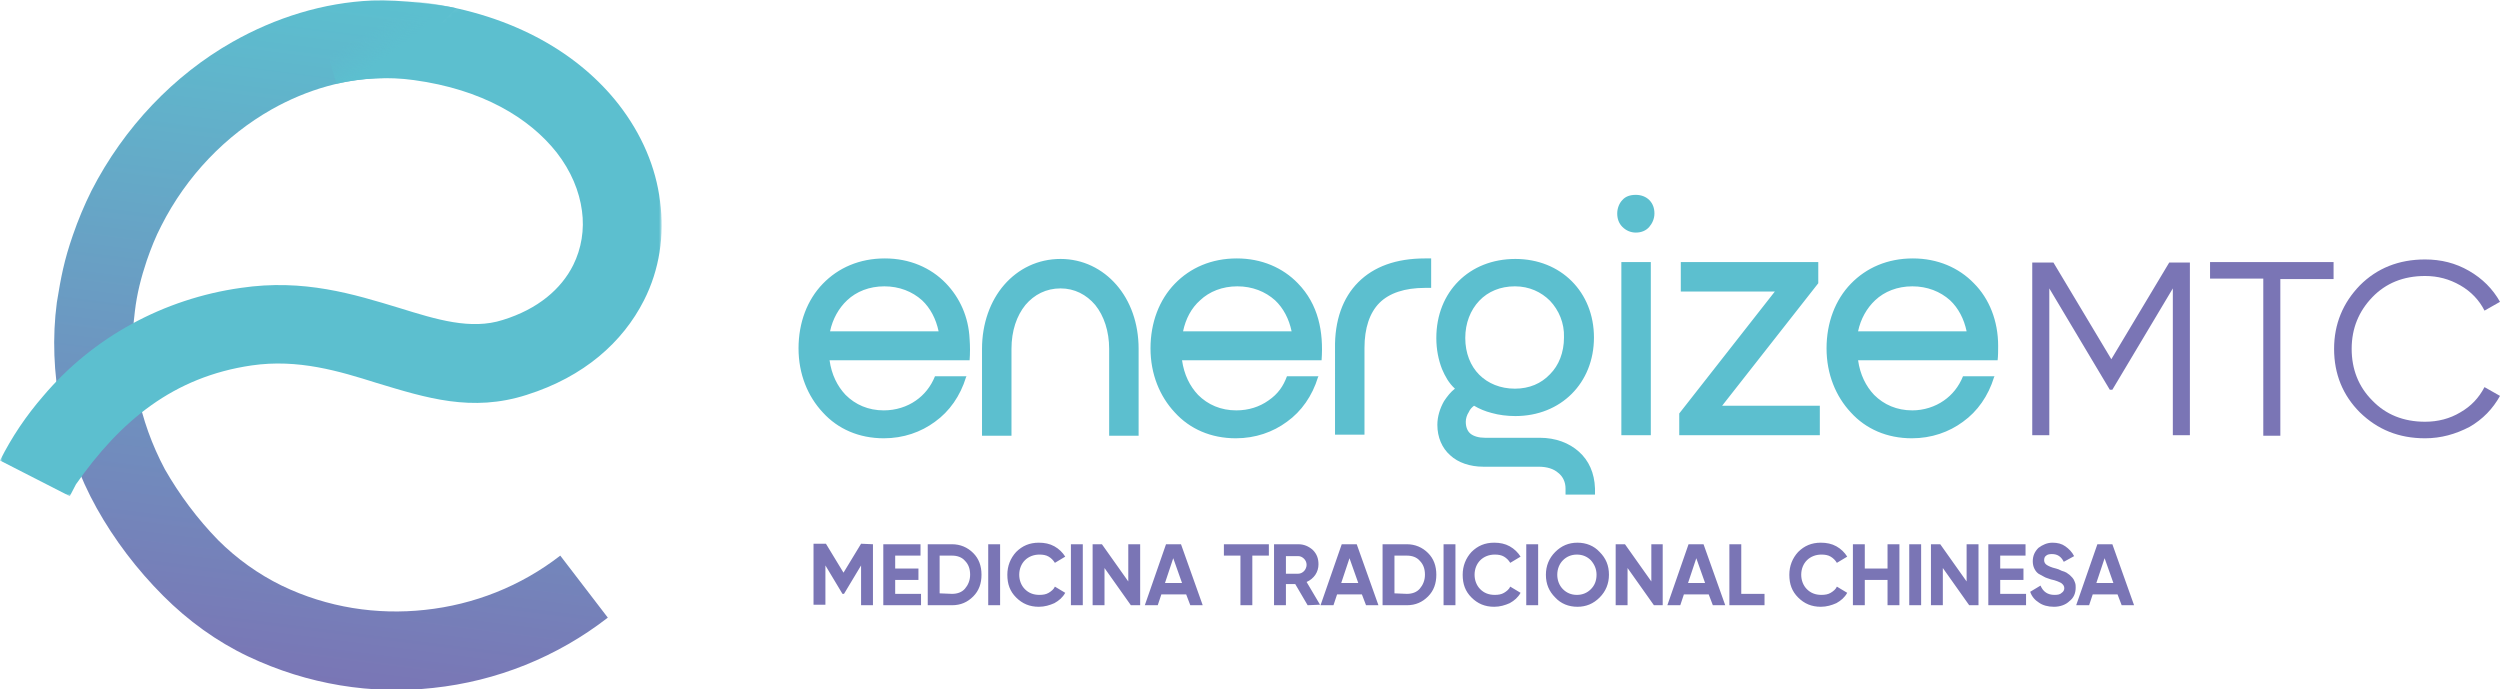
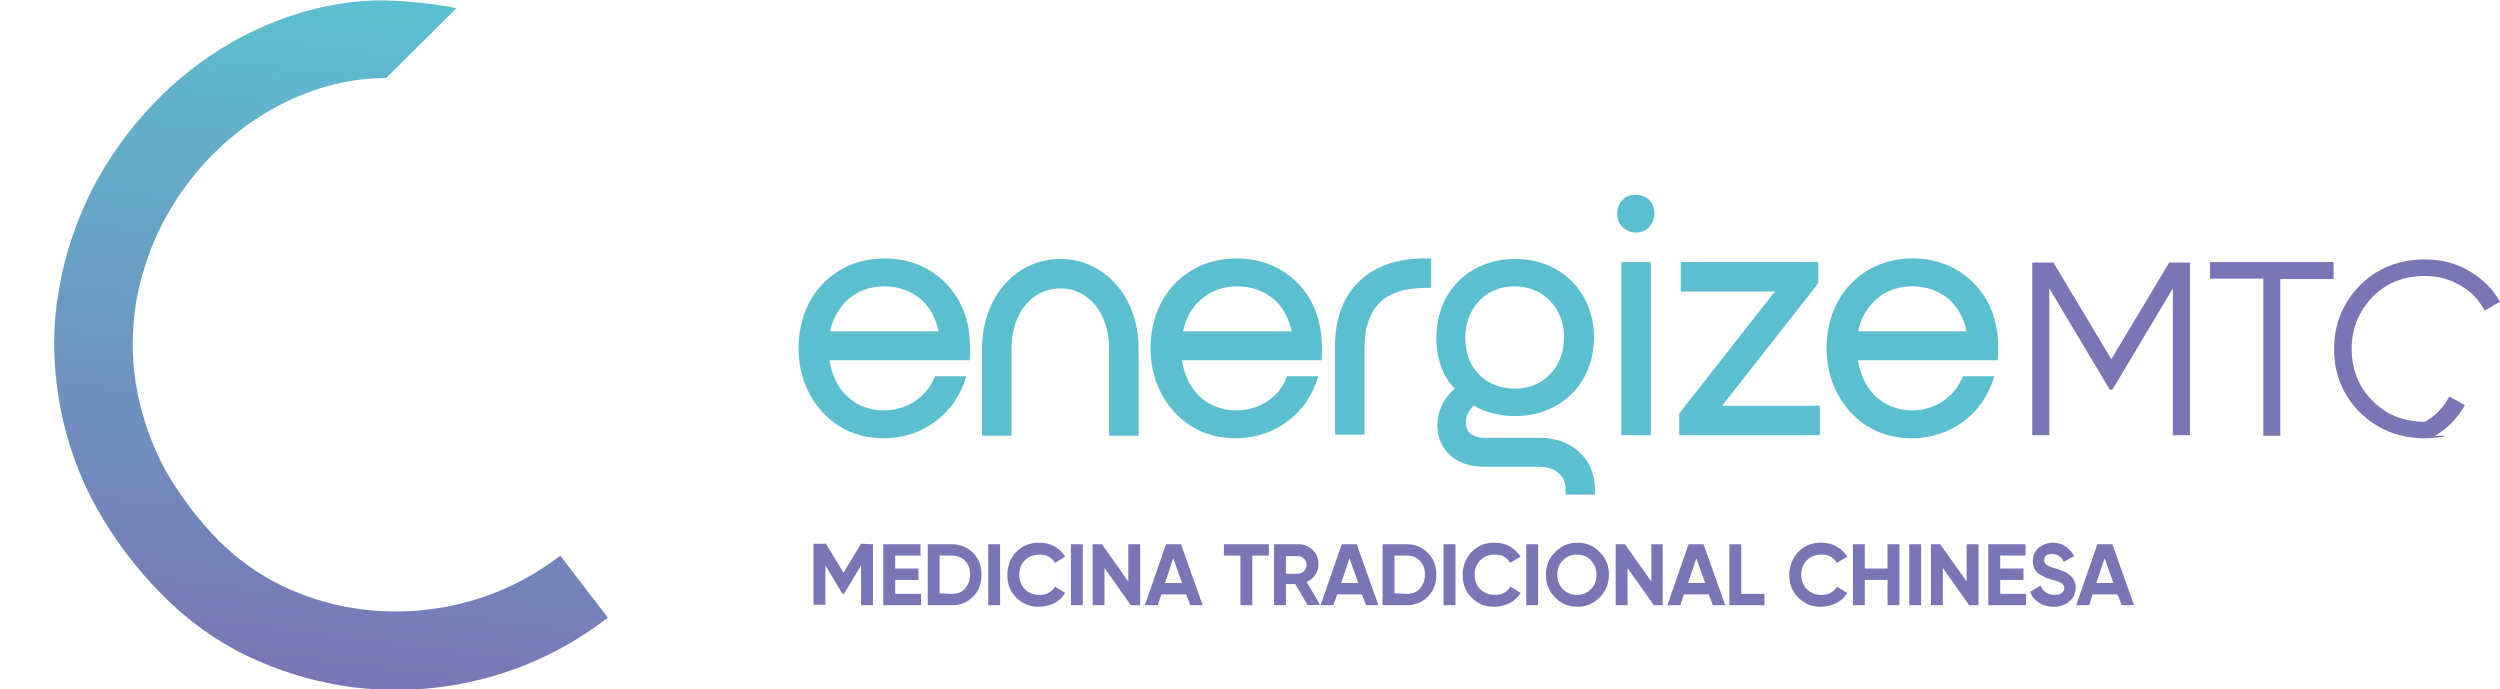
<svg xmlns="http://www.w3.org/2000/svg" version="1.1" id="Camada_1" x="0px" y="0px" viewBox="0 0 483.7 133.4" style="enable-background:new 0 0 483.7 133.4;" xml:space="preserve">
  <style type="text/css">
	.st0{fill-rule:evenodd;clip-rule:evenodd;fill:url(#SVGID_1_);}
	
		.st1{fill-rule:evenodd;clip-rule:evenodd;fill:url(#SVGID_00000165228708844569335500000013244332442660597673_);filter:url(#Adobe_OpacityMaskFilter);}
	.st2{mask:url(#id0_00000128477238553657920680000003368456817031033503_);fill-rule:evenodd;clip-rule:evenodd;fill:#5CBFCF;}
	.st3{fill-rule:evenodd;clip-rule:evenodd;fill:#5CBFCF;}
	.st4{fill:#7A75B5;}
</style>
  <g id="Camada_x0020_1">
    <g id="_1977578835072">
      <linearGradient id="SVGID_1_" gradientUnits="userSpaceOnUse" x1="13921.722" y1="-14367.601" x2="13328.337" y2="-19018.94" gradientTransform="matrix(2.834646e-02 0 0 -2.834646e-02 -319.028 -406.13)">
        <stop offset="0" style="stop-color:#5CBFCF" />
        <stop offset="1" style="stop-color:#7A75B5" />
      </linearGradient>
      <path class="st0" d="M14.1,45.5c1-2.9,2.2-5.8,3.6-8.6C24,24.6,33.7,14.5,45,8.1c8.3-4.7,17.6-7.6,27-8c5.5-0.2,13.4,0.8,16.3,1.5    L74.7,15.1c-7.7,0-15.3,2.2-22.2,6.1c-8.8,5-16.4,12.8-21.3,22.5c-1.1,2.1-2,4.4-2.8,6.7c-1.1,3.3-1.9,6.4-2.3,9.8    c-0.7,5.4-0.5,10.7,0.5,15.8c1,5.1,2.8,10.1,5.3,14.8l0,0c2.8,4.9,6.3,9.6,10.3,13.7c3.6,3.6,7.8,6.6,12.3,8.8    c8.9,4.3,18.5,5.7,27.7,4.7c9.5-1,18.6-4.6,26.2-10.5l9.2,12c-9.8,7.6-21.5,12.3-33.8,13.6c-11.8,1.3-24.2-0.6-35.8-6.1    c-6.1-2.9-11.6-6.9-16.4-11.7c-5.1-5.1-9.5-10.9-12.9-17l0,0c-3.4-6.1-5.7-12.6-7-19.3c-1.3-6.8-1.6-13.7-0.7-20.5    C11.8,53.6,12.4,50.4,14.1,45.5L14.1,45.5z" />
      <defs>
        <filter id="Adobe_OpacityMaskFilter" filterUnits="userSpaceOnUse" x="0" y="0" width="128" height="96">
          <feColorMatrix type="matrix" values="1 0 0 0 0  0 1 0 0 0  0 0 1 0 0  0 0 0 1 0" />
        </filter>
      </defs>
      <mask maskUnits="userSpaceOnUse" x="0" y="0" width="128" height="96" id="id0_00000128477238553657920680000003368456817031033503_">
        <linearGradient id="SVGID_00000147191013648735057620000008039314211741311126_" gradientUnits="userSpaceOnUse" x1="13026.532" y1="-15298.501" x2="12896.962" y2="-15106.102" gradientTransform="matrix(2.834646e-02 0 0 -2.834646e-02 -319.028 -406.13)">
          <stop offset="0" style="stop-color:#FFFFFF" />
          <stop offset="1" style="stop-color:#FFFFFF;stop-opacity:0" />
        </linearGradient>
-         <rect y="0" style="fill-rule:evenodd;clip-rule:evenodd;fill:url(#SVGID_00000147191013648735057620000008039314211741311126_);filter:url(#Adobe_OpacityMaskFilter);" width="128" height="96" />
      </mask>
      <path class="st2" d="M60.8,1.7l4.3,14.5c4.9-1.1,10-1.4,15-0.7c13.2,1.8,22.3,7.3,27.6,14c2.8,3.6,4.4,7.5,4.9,11.3    c0.5,3.6-0.1,7.3-1.7,10.5c-2.3,4.6-6.8,8.5-13.6,10.6c-6.2,2-12.9-0.1-20-2.3c-8.9-2.7-18.5-5.7-30.7-3.9    c-14.9,2.1-28.6,9.5-38.3,21v0c-3.2,3.7-6,7.8-8.3,12.4L13.5,96c0.4-0.8,0.8-1.5,1.2-2.3c8.6-12.3,18.9-20.8,34-23    c9-1.3,16.9,1.1,24.2,3.4c9.6,2.9,18.4,5.7,29,2.3c11.1-3.5,18.6-10.2,22.7-18.3c3-5.9,4-12.6,3.1-19.2c-0.8-6.5-3.5-12.9-8-18.7    c-7.5-9.6-20-17.3-37.5-19.7C75-0.5,67.8,0,60.8,1.7L60.8,1.7z" />
    </g>
    <g id="_1977578835024">
      <path class="st3" d="M177.2,77.5c1.6-1.1,2.9-2.7,3.7-4.7h6.1l-0.1,0.2c-1.1,3.6-3.2,6.6-6,8.6c-2.7,2-6.1,3.2-9.9,3.2    c-4.8,0-8.9-1.8-11.8-5c-2.9-3.1-4.7-7.4-4.7-12.4c0-5,1.7-9.4,4.7-12.5c3-3.1,7.1-4.9,12-4.9c4.8,0,8.9,1.8,11.8,4.8    c2.7,2.8,4.4,6.5,4.6,10.8c0.1,1.3,0.1,2.8,0,4.1h-8.9h-18.2c0.4,2.8,1.5,5,3.1,6.7c1.9,1.9,4.4,3,7.4,3    C173.3,79.4,175.5,78.7,177.2,77.5L177.2,77.5z M359.5,64.1h21c-0.5-2.4-1.6-4.5-3.2-6c-1.9-1.7-4.4-2.7-7.3-2.7    c-2.9,0-5.4,1-7.2,2.7C361.2,59.6,360,61.7,359.5,64.1L359.5,64.1z M228.9,64.1h21c-0.5-2.4-1.6-4.5-3.2-6    c-1.9-1.7-4.4-2.7-7.3-2.7c-2.9,0-5.4,1-7.2,2.7C230.5,59.6,229.4,61.7,228.9,64.1L228.9,64.1z M160.6,64.1h21    c-0.5-2.4-1.6-4.5-3.2-6c-1.9-1.7-4.4-2.7-7.3-2.7c-2.9,0-5.4,1-7.2,2.7C162.3,59.6,161.1,61.7,160.6,64.1L160.6,64.1z     M376.1,77.5c1.6-1.1,2.9-2.7,3.7-4.7h6.1l-0.1,0.2c-1.1,3.6-3.2,6.6-6,8.6c-2.7,2-6.1,3.2-9.9,3.2c-4.8,0-8.9-1.8-11.8-5    c-2.9-3.1-4.7-7.4-4.7-12.4c0-5,1.7-9.4,4.7-12.5c3-3.1,7.1-4.9,12-4.9c4.8,0,8.9,1.8,11.8,4.8c3,3,4.7,7.3,4.7,12.1    c0,0.8,0,2-0.1,2.8h-7.5h-19.5c0.4,2.8,1.5,5,3.1,6.7c1.9,1.9,4.4,3,7.4,3C372.2,79.4,374.4,78.7,376.1,77.5L376.1,77.5z     M343.4,56.4h-18.2v-5.7h26.6v4.1l-18.6,23.7h18.9v5.7h-27.2V80L343.4,56.4z M313.9,43.9c-0.7-0.7-1-1.6-1-2.6c0-1,0.4-2,1-2.6    c0.6-0.7,1.5-1,2.6-1c1.1,0,2,0.4,2.6,1c0.7,0.7,1,1.6,1,2.6c0,1-0.4,1.9-1,2.6c-0.6,0.7-1.5,1.1-2.6,1.1    C315.5,45,314.6,44.6,313.9,43.9z M318.2,84.2h-4.5V50.7h5.7v33.5H318.2L318.2,84.2z M279,71.4c-0.7-1.8-1.1-3.8-1.1-6    c0-4.5,1.6-8.3,4.3-11c2.7-2.7,6.5-4.3,11-4.3c4.4,0,8.2,1.6,10.9,4.3c2.7,2.7,4.3,6.5,4.3,10.9s-1.6,8.2-4.3,10.9    c-2.7,2.7-6.5,4.3-10.9,4.3c-1.6,0-3.2-0.2-4.6-0.6c-1.2-0.3-2.4-0.8-3.4-1.4c-0.4,0.3-0.8,0.7-1,1.2c-0.4,0.6-0.6,1.3-0.6,1.9    c0,1,0.3,1.8,0.9,2.3c0.6,0.5,1.6,0.8,2.8,0.8h10.6c3.1,0,5.7,1,7.6,2.7c1.9,1.7,3,4.1,3.1,7.1l0,1.2h-5.7l0-1.2    c0-1.2-0.5-2.3-1.4-3c-0.9-0.8-2.2-1.2-3.8-1.2h-10.7c-2.6,0-4.9-0.8-6.4-2.2c-1.6-1.4-2.5-3.5-2.5-5.9c0-1.6,0.5-3.2,1.3-4.6    c0.6-0.9,1.3-1.8,2.1-2.4C280.3,74.1,279.6,72.8,279,71.4L279,71.4z M299.9,58.2c-1.7-1.7-4-2.8-6.8-2.8c-2.8,0-5.2,1-6.9,2.8    c-1.7,1.8-2.7,4.3-2.7,7.2c0,2.9,1,5.4,2.7,7.1c1.7,1.7,4.1,2.7,6.9,2.7c2.8,0,5.1-1,6.8-2.8c1.7-1.7,2.7-4.2,2.7-7.1    C302.7,62.5,301.6,60,299.9,58.2L299.9,58.2z M262.8,54.6c3-3,7.3-4.6,12.9-4.6h1.2v5.7h-1.2c-3.9,0-6.9,1-8.8,2.9    c-1.9,1.9-2.9,4.9-2.9,8.7v16.8h-5.7V67.5C258.2,62,259.8,57.6,262.8,54.6L262.8,54.6z M245.4,77.5c1.9-1.3,2.9-2.8,3.6-4.7h6.1    l-0.1,0.2c-1.1,3.6-3.2,6.6-6,8.6c-2.7,2-6.1,3.2-9.9,3.2c-4.8,0-8.9-1.8-11.8-5c-2.9-3.1-4.7-7.4-4.7-12.4c0-5,1.7-9.4,4.7-12.5    c3-3.1,7.1-4.9,12-4.9c4.8,0,8.9,1.8,11.8,4.8c4,4.1,5,9.4,4.6,14.9h-7.5h-19.5c0.4,2.8,1.5,5,3.1,6.7c1.9,1.9,4.4,3,7.4,3    C241.6,79.4,243.7,78.7,245.4,77.5L245.4,77.5z M216,55.1c2.7,3.1,4.3,7.4,4.3,12.4v16.8h-5.7V67.5c0-3.4-1-6.4-2.7-8.5    c-1.7-2-4-3.2-6.7-3.2c-2.8,0-5.1,1.2-6.8,3.2c-1.7,2.1-2.7,5-2.7,8.5v16.8H190V67.5c0-4.9,1.6-9.3,4.3-12.4c2.7-3.1,6.5-5,10.9-5    C209.5,50.1,213.3,52,216,55.1L216,55.1z" />
-       <path class="st4" d="M423.7,50.8v33.4h-3.3V55.8l-11.7,19.6h-0.5l-11.7-19.6v28.4h-3.3V50.8h4.1l11.2,18.7l11.2-18.7L423.7,50.8    L423.7,50.8z M451.5,50.8v3.2h-10.3v30.3h-3.3V53.9h-10.3v-3.2H451.5z M469.2,84.8c-5.1,0-9.2-1.7-12.6-5c-3.3-3.3-5-7.4-5-12.3    c0-4.8,1.7-8.9,5-12.3c3.3-3.3,7.5-5,12.6-5c3.1,0,5.9,0.7,8.5,2.2c2.6,1.5,4.6,3.5,6,6l-3,1.7c-1-2-2.6-3.7-4.7-4.9    c-2.1-1.2-4.3-1.8-6.8-1.8c-4.2,0-7.6,1.4-10.2,4.1c-2.6,2.7-4,6-4,10c0,3.9,1.3,7.3,4,10c2.6,2.7,6,4.1,10.2,4.1    c2.5,0,4.8-0.6,6.8-1.8c2.1-1.2,3.6-2.8,4.7-4.9l3,1.7c-1.4,2.5-3.3,4.5-5.9,6C475.1,84,472.3,84.8,469.2,84.8L469.2,84.8z" />
+       <path class="st4" d="M423.7,50.8v33.4h-3.3V55.8l-11.7,19.6h-0.5l-11.7-19.6v28.4h-3.3V50.8h4.1l11.2,18.7l11.2-18.7L423.7,50.8    L423.7,50.8z M451.5,50.8v3.2h-10.3v30.3h-3.3V53.9h-10.3v-3.2H451.5z M469.2,84.8c-5.1,0-9.2-1.7-12.6-5c-3.3-3.3-5-7.4-5-12.3    c0-4.8,1.7-8.9,5-12.3c3.3-3.3,7.5-5,12.6-5c3.1,0,5.9,0.7,8.5,2.2c2.6,1.5,4.6,3.5,6,6l-3,1.7c-1-2-2.6-3.7-4.7-4.9    c-2.1-1.2-4.3-1.8-6.8-1.8c-4.2,0-7.6,1.4-10.2,4.1c-2.6,2.7-4,6-4,10c0,3.9,1.3,7.3,4,10c2.6,2.7,6,4.1,10.2,4.1    c2.1-1.2,3.6-2.8,4.7-4.9l3,1.7c-1.4,2.5-3.3,4.5-5.9,6C475.1,84,472.3,84.8,469.2,84.8L469.2,84.8z" />
    </g>
    <path class="st4" d="M168.9,105.3v11.8h-2.3v-7.7l-3.3,5.5l-0.3,0l-3.3-5.5v7.6h-2.3v-11.8h2.4l3.4,5.6l3.4-5.6L168.9,105.3   L168.9,105.3z M173.2,114.9h5v2.2h-7.3v-11.8h7.2v2.2h-4.9v2.5h4.5v2.2h-4.5L173.2,114.9L173.2,114.9z M184.2,105.3   c1.6,0,3,0.6,4.1,1.7c1.1,1.1,1.6,2.5,1.6,4.2c0,1.7-0.5,3.1-1.6,4.2c-1.1,1.1-2.4,1.7-4.1,1.7h-4.7v-11.8H184.2z M184.2,114.9   c1,0,1.9-0.3,2.5-1c0.6-0.7,1-1.6,1-2.7c0-1.1-0.3-2-1-2.7c-0.6-0.7-1.5-1-2.5-1h-2.4v7.3L184.2,114.9L184.2,114.9z M191.2,105.3   h2.3v11.8h-2.3V105.3z M201,117.4c-1.8,0-3.2-0.6-4.4-1.8c-1.2-1.2-1.7-2.6-1.7-4.4c0-1.7,0.6-3.2,1.7-4.4c1.2-1.2,2.6-1.8,4.4-1.8   c1.1,0,2.1,0.2,3,0.7c0.9,0.5,1.6,1.2,2.1,2l-2,1.2c-0.3-0.5-0.7-0.9-1.2-1.2c-0.5-0.3-1.1-0.4-1.8-0.4c-1.1,0-2.1,0.4-2.8,1.1   c-0.7,0.7-1.1,1.7-1.1,2.8c0,1.1,0.4,2.1,1.1,2.8c0.7,0.7,1.6,1.1,2.8,1.1c0.7,0,1.3-0.1,1.8-0.4c0.5-0.3,1-0.7,1.2-1.2l2,1.2   c-0.5,0.9-1.2,1.5-2.1,2C203.1,117.1,202.1,117.4,201,117.4L201,117.4z M207.2,105.3h2.3v11.8h-2.3V105.3z M218.3,105.3h2.3v11.8   h-1.8l-5.1-7.2v7.2h-2.3v-11.8h1.8l5.1,7.2V105.3z M230.3,117.1l-0.8-2.1h-4.8l-0.7,2.1h-2.5l4.1-11.8h2.9l4.2,11.8H230.3z    M225.4,112.8h3.3l-1.7-4.8L225.4,112.8L225.4,112.8z M245.5,105.3v2.2h-3.2v9.6H240v-9.6h-3.2v-2.2H245.5z M253,117.1l-2.4-4.1   h-1.8v4.1h-2.3v-11.8h4.7c1.1,0,2,0.4,2.8,1.1c0.8,0.8,1.1,1.7,1.1,2.8c0,0.7-0.2,1.4-0.6,2c-0.4,0.6-1,1.1-1.7,1.4l2.6,4.4   L253,117.1L253,117.1z M248.8,107.5v3.5h2.4c0.4,0,0.8-0.2,1.1-0.5c0.3-0.3,0.5-0.8,0.5-1.2c0-0.5-0.2-0.9-0.5-1.2   c-0.3-0.3-0.7-0.5-1.1-0.5H248.8z M264.3,117.1l-0.8-2.1h-4.8l-0.7,2.1h-2.5l4.1-11.8h2.9l4.2,11.8H264.3z M259.5,112.8h3.3   l-1.7-4.8L259.5,112.8L259.5,112.8z M272.2,105.3c1.6,0,3,0.6,4.1,1.7c1.1,1.1,1.6,2.5,1.6,4.2c0,1.7-0.5,3.1-1.6,4.2   c-1.1,1.1-2.4,1.7-4.1,1.7h-4.7v-11.8H272.2z M272.2,114.9c1,0,1.9-0.3,2.5-1c0.6-0.7,1-1.6,1-2.7c0-1.1-0.3-2-1-2.7   c-0.6-0.7-1.5-1-2.5-1h-2.4v7.3L272.2,114.9L272.2,114.9z M279.3,105.3h2.3v11.8h-2.3V105.3z M289.1,117.4c-1.8,0-3.2-0.6-4.4-1.8   c-1.2-1.2-1.7-2.6-1.7-4.4c0-1.7,0.6-3.2,1.7-4.4c1.2-1.2,2.6-1.8,4.4-1.8c1.1,0,2.1,0.2,3,0.7c0.9,0.5,1.6,1.2,2.1,2l-2,1.2   c-0.3-0.5-0.7-0.9-1.2-1.2c-0.5-0.3-1.1-0.4-1.8-0.4c-1.1,0-2.1,0.4-2.8,1.1c-0.7,0.7-1.1,1.7-1.1,2.8c0,1.1,0.4,2.1,1.1,2.8   c0.7,0.7,1.6,1.1,2.8,1.1c0.7,0,1.3-0.1,1.8-0.4c0.5-0.3,1-0.7,1.2-1.2l2,1.2c-0.5,0.9-1.2,1.5-2.1,2   C291.2,117.1,290.2,117.4,289.1,117.4L289.1,117.4z M295.3,105.3h2.3v11.8h-2.3V105.3z M309.5,115.6c-1.2,1.2-2.6,1.8-4.3,1.8   c-1.7,0-3.2-0.6-4.3-1.8c-1.2-1.2-1.8-2.6-1.8-4.4c0-1.7,0.6-3.2,1.8-4.4c1.2-1.2,2.6-1.8,4.3-1.8c1.7,0,3.2,0.6,4.3,1.8   c1.2,1.2,1.8,2.6,1.8,4.4C311.3,112.9,310.7,114.4,309.5,115.6z M302.4,114c0.7,0.7,1.6,1.1,2.7,1.1c1.1,0,2-0.4,2.7-1.1   s1.1-1.6,1.1-2.8c0-1.1-0.4-2-1.1-2.8c-0.7-0.7-1.6-1.1-2.7-1.1c-1.1,0-2,0.4-2.7,1.1c-0.7,0.7-1.1,1.7-1.1,2.8   C301.3,112.3,301.7,113.3,302.4,114z M319.4,105.3h2.3v11.8H320l-5.1-7.2v7.2h-2.3v-11.8h1.8l5.1,7.2V105.3z M331.4,117.1l-0.8-2.1   h-4.8l-0.7,2.1h-2.5l4.1-11.8h2.9l4.2,11.8H331.4z M326.6,112.8h3.3l-1.7-4.8L326.6,112.8L326.6,112.8z M336.9,114.9h4.5v2.2h-6.8   v-11.8h2.3L336.9,114.9L336.9,114.9z M352.3,117.4c-1.8,0-3.2-0.6-4.4-1.8c-1.2-1.2-1.7-2.6-1.7-4.4c0-1.7,0.6-3.2,1.7-4.4   c1.2-1.2,2.6-1.8,4.4-1.8c1.1,0,2.1,0.2,3,0.7c0.9,0.5,1.6,1.2,2.1,2l-2,1.2c-0.3-0.5-0.7-0.9-1.2-1.2c-0.5-0.3-1.1-0.4-1.8-0.4   c-1.1,0-2.1,0.4-2.8,1.1c-0.7,0.7-1.1,1.7-1.1,2.8c0,1.1,0.4,2.1,1.1,2.8c0.7,0.7,1.6,1.1,2.8,1.1c0.7,0,1.3-0.1,1.8-0.4   c0.5-0.3,1-0.7,1.2-1.2l2,1.2c-0.5,0.9-1.2,1.5-2.1,2C354.4,117.1,353.4,117.4,352.3,117.4L352.3,117.4z M365.2,105.3h2.3v11.8   h-2.3v-4.9h-4.4v4.9h-2.3v-11.8h2.3v4.7h4.4V105.3z M369.4,105.3h2.3v11.8h-2.3V105.3z M380.5,105.3h2.3v11.8H381l-5.1-7.2v7.2   h-2.3v-11.8h1.8l5.1,7.2L380.5,105.3L380.5,105.3z M387,114.9h5v2.2h-7.3v-11.8h7.2v2.2H387v2.5h4.5v2.2H387V114.9L387,114.9z    M397.4,117.4c-1.2,0-2.2-0.3-2.9-0.8c-0.8-0.5-1.4-1.2-1.7-2.1l2-1.2c0.5,1.2,1.4,1.8,2.7,1.8c0.7,0,1.1-0.1,1.4-0.4   c0.3-0.2,0.5-0.5,0.5-0.9c0-0.4-0.2-0.7-0.6-1c-0.4-0.2-1-0.5-2-0.7c-0.5-0.2-1-0.3-1.3-0.5c-0.4-0.2-0.7-0.4-1.1-0.6   c-0.4-0.3-0.6-0.6-0.8-1c-0.2-0.4-0.3-0.9-0.3-1.4c0-1.1,0.4-1.9,1.1-2.6c0.8-0.6,1.7-1,2.7-1c1,0,1.8,0.2,2.5,0.7   c0.7,0.5,1.3,1.1,1.7,1.9l-2,1.1c-0.5-1-1.2-1.5-2.3-1.5c-0.5,0-0.9,0.1-1.1,0.3c-0.3,0.2-0.4,0.5-0.4,0.9c0,0.4,0.2,0.7,0.5,0.9   c0.3,0.2,0.9,0.5,1.8,0.7c0.4,0.1,0.6,0.2,0.8,0.3c0.2,0.1,0.4,0.2,0.8,0.3c0.3,0.1,0.6,0.3,0.7,0.4c0.2,0.1,0.4,0.3,0.6,0.5   c0.2,0.2,0.4,0.4,0.5,0.6c0.1,0.2,0.2,0.4,0.3,0.7c0.1,0.3,0.1,0.6,0.1,0.9c0,1.1-0.4,2-1.2,2.6C399.7,117,398.6,117.4,397.4,117.4   L397.4,117.4z M410.5,117.1l-0.8-2.1h-4.8l-0.7,2.1h-2.5l4.1-11.8h2.9l4.2,11.8H410.5L410.5,117.1z M405.6,112.8h3.3l-1.7-4.8   L405.6,112.8z" />
  </g>
</svg>